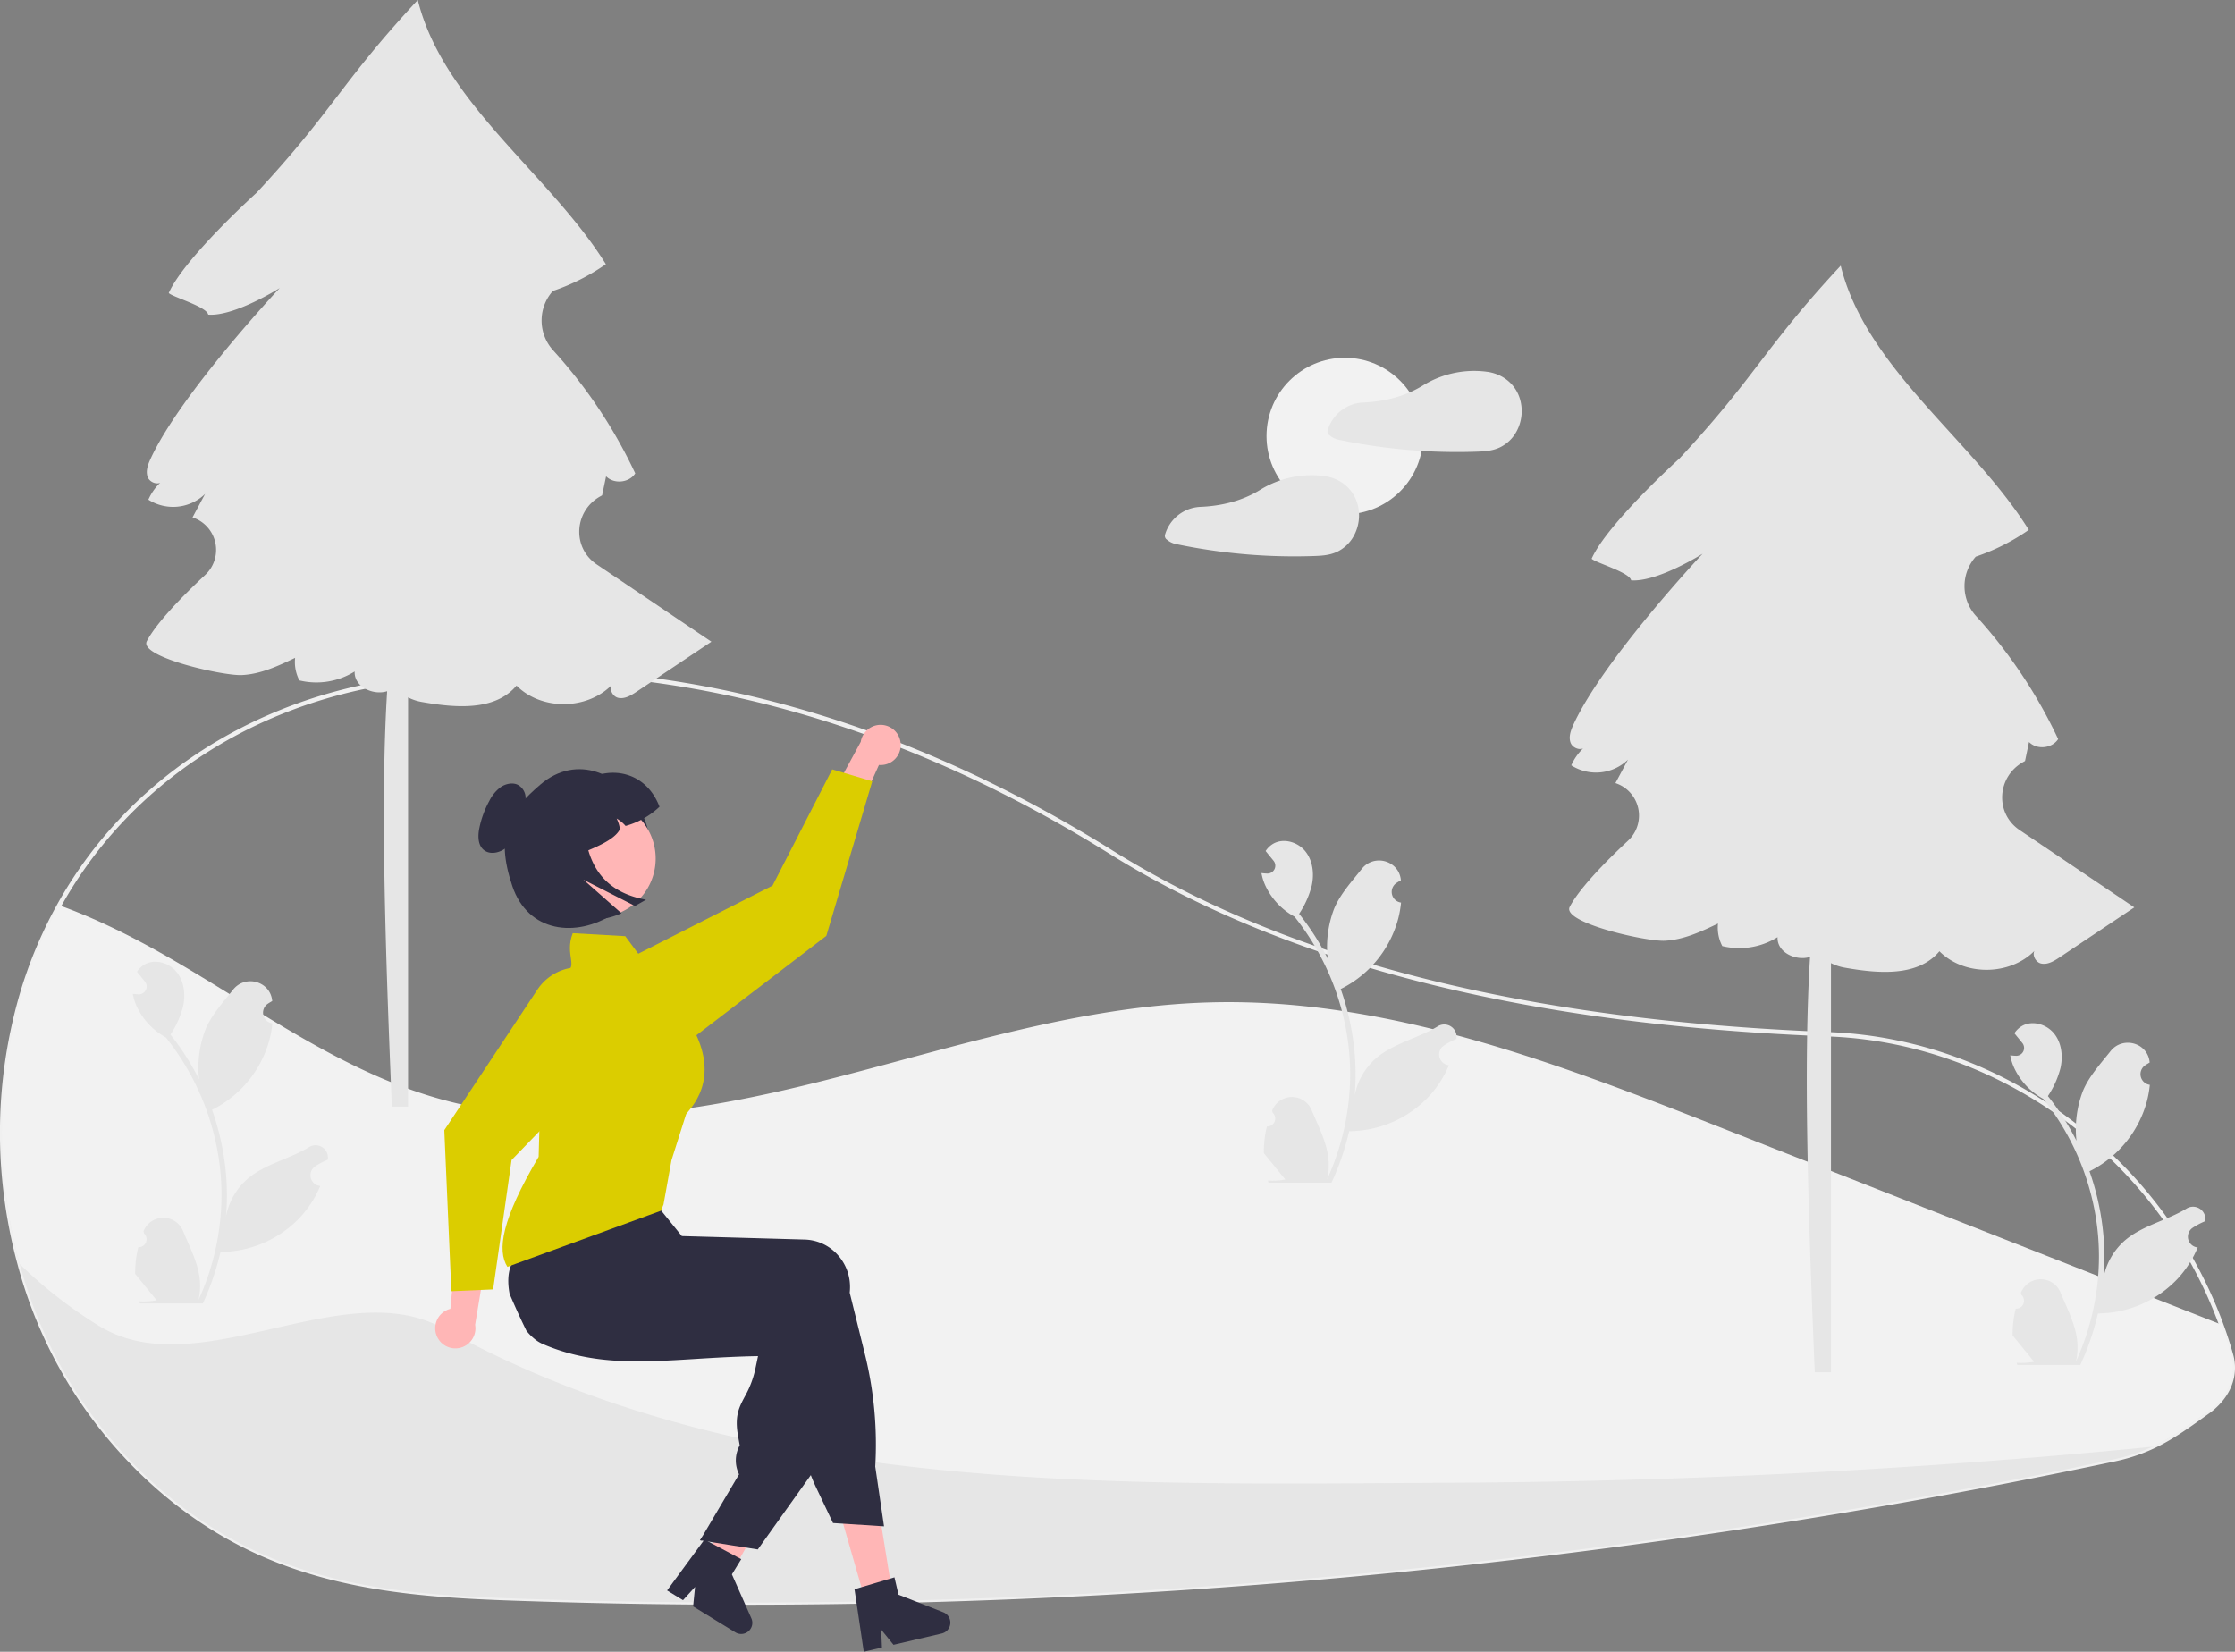
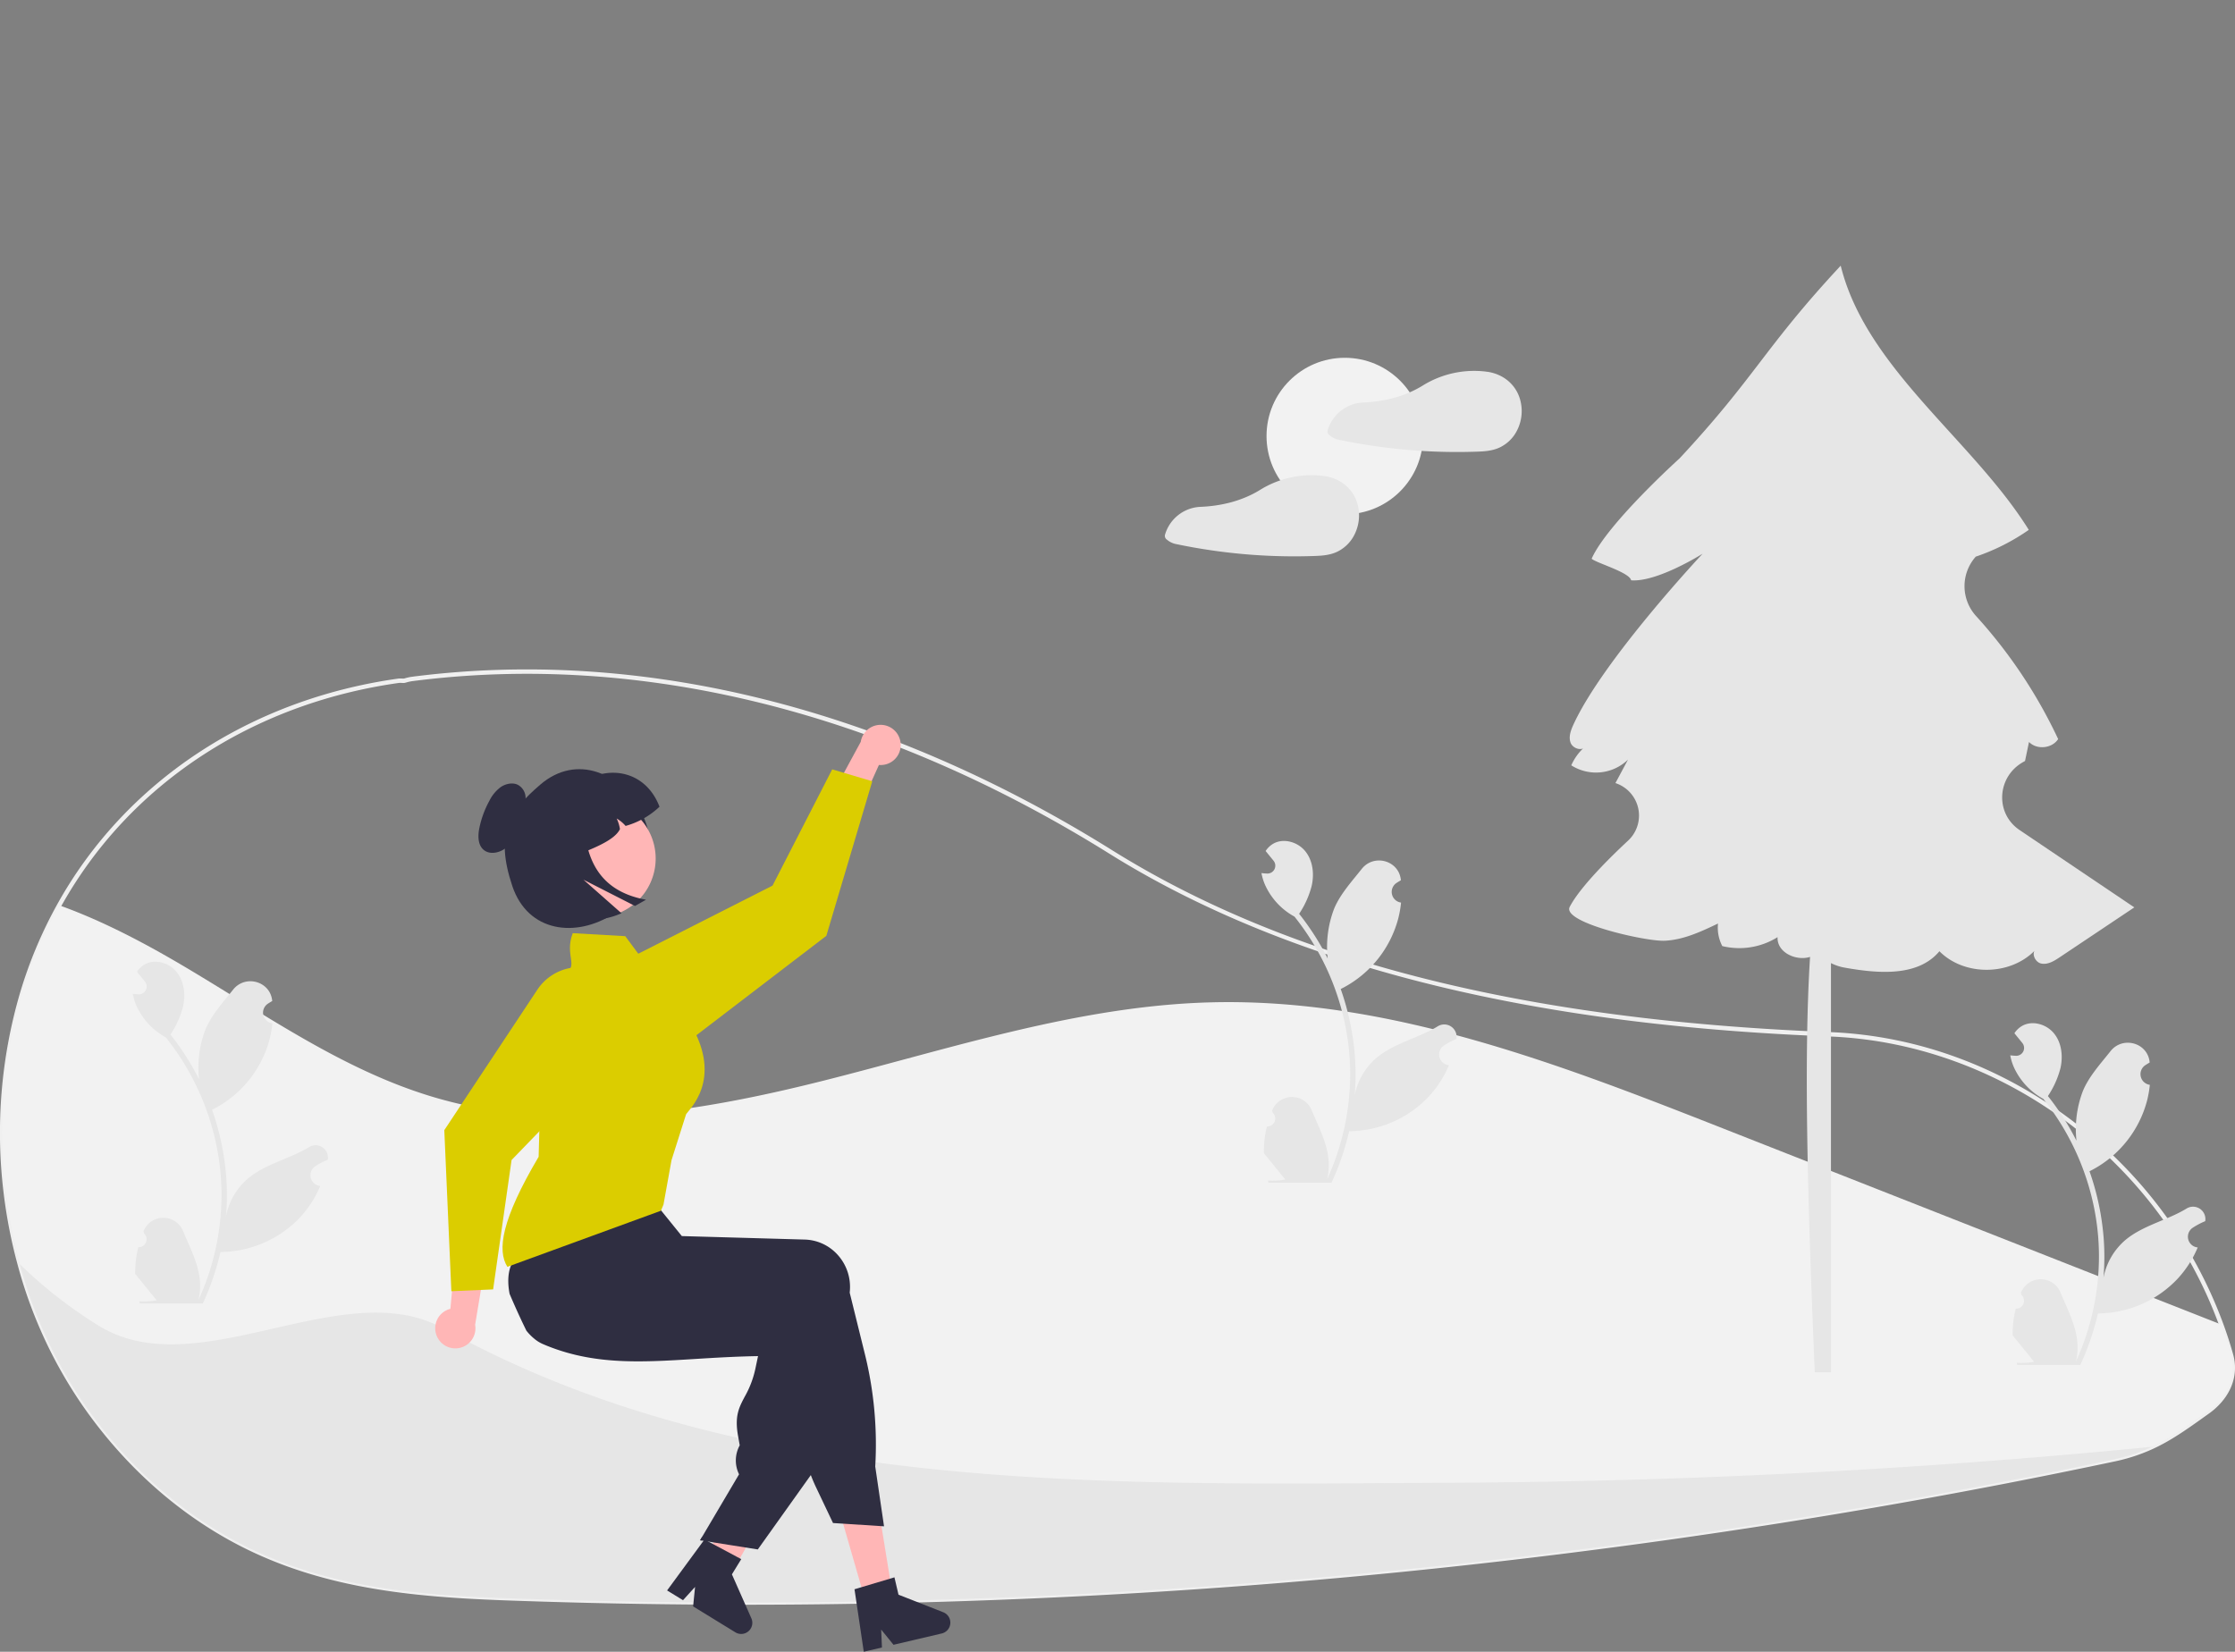
<svg xmlns="http://www.w3.org/2000/svg" id="f9621b3d-b1cf-46c0-a029-80e43f7f390f" data-name="Layer 1" width="1017.831" height="752.269" viewBox="0 0 1017.831 752.269" class="injected-svg ClassicGrid__ImageFile-sc-td9pmq-4 fNAcXv grid_media">
  <rect x="0" y="0" width="1017.831" height="752.269" fill="#808080" stroke="none" />
  <path d="M430.18,804.715q-46.605,0-93.07-1.449c-44.262-1.381-90.032-2.808-132.573-23.299-29.759-14.333-56.116-37.329-76.219-66.504a207.836,207.836,0,0,1-29.211-63.604,228.674,228.674,0,0,1-6.448-33.286,226.386,226.386,0,0,1,7.545-90.493,202.116,202.116,0,0,1,16.974-40.4c31.023-55.793,87.608-93.246,155.245-102.754a9.017,9.017,0,0,1,1.685-.031c.304.014.607.029.916.018l.398-.11a21.863,21.863,0,0,1,3.133-.698c104.314-13.487,214.59,13.802,318.896,78.914,80.65,50.351,187.534,77.464,326.76,82.889l1.977.09c38.757,1.934,76.247,15.811,108.421,40.133a203.69,203.69,0,0,1,68.953,92.624c1.642,4.461,3.146,9.104,4.473,13.801,2.513,8.883-.4,17.858-7.992,24.69v.009l-.347.31c-.834.721-1.713,1.412-2.611,2.056l-1.056.756c-8.897,6.365-15.925,11.394-24.335,15.299a82.143,82.143,0,0,1-17.754,5.821c-33.928,7.184-68.382,13.844-102.405,19.797C885.457,770.862,817.641,780.407,749.967,787.66A3003.648,3003.648,0,0,1,430.18,804.715ZM273.315,384.87a4.64,4.64,0,0,0-.621.037c-67.005,9.419-123.054,46.504-153.77,101.745a200.085,200.085,0,0,0-16.806,40,224.378,224.378,0,0,0-7.475,89.687,226.669,226.669,0,0,0,6.392,32.994,205.838,205.838,0,0,0,28.928,62.996c19.907,28.889,45.994,51.654,75.441,65.836C247.564,798.472,293.118,799.893,337.172,801.266a3001.511,3001.511,0,0,0,412.582-15.595c67.63-7.249,135.402-16.787,201.435-28.351,34-5.948,68.431-12.604,102.335-19.783a80.092,80.092,0,0,0,17.326-5.679c8.241-3.826,15.202-8.807,24.014-15.111l1.056-.755c.772-.554,1.53-1.146,2.255-1.761l.208-.189c7.242-6.339,10.058-14.702,7.726-22.944v-.001c-1.312-4.646-2.801-9.24-4.426-13.655-27.278-74.746-97.843-127.569-175.592-131.447l-1.966-.09c-63.597-2.479-119.249-9.344-170.128-20.99C693.258,511.012,640.232,490.084,596.391,462.714c-103.909-64.862-213.724-92.049-317.583-78.626a20.033,20.033,0,0,0-2.854.643l-.717.174c-.413.022-.818.005-1.223-.013C273.775,384.881,273.542,384.87,273.315,384.87Z" transform="translate(-91.085 -73.866)" fill="#F0F0F0" />
  <path d="M1099.041,714.796v.01c-.81.7-1.66,1.37-2.54,2-14.68,10.51-24.71,17.88-42.77,21.71q-51,10.8-102.37,19.79-100.215,17.55-201.5,28.36a2994.002,2994.002,0,0,1-412.72,15.6c-45.88-1.43-90.13-2.95-132.17-23.2-30.73-14.8-56.55-38.19-75.83-66.17-19.55-28.37-31.44-61.94-35.49-96.44a99.087,99.087,0,0,1,29.97-7.8c35.88-3.42,71.19,9.72,103.82,25.01,32.64,15.28,64.69,33.14,100.03,40.19,52.08,10.39,105.84-3.74,155.77-21.83,49.93-18.09,99.08-40.43,151.74-47.26,70.63-9.17,141.5,10.24,210.08,29.46q109.575,30.705,219.16,61.42c10.44,2.92,21.27,6.05,29.41,13.21A36.171,36.171,0,0,1,1099.041,714.796Z" transform="translate(-91.085 -73.866)" fill="#E6E6E6" />
  <path d="M1099.041,714.796v.01c-.81.7-1.66,1.37-2.54,2-9.2,6.58-16.57,11.94-25.23,15.96q-44.655,4.395-89.43,7.61-115.245,8.265-230.94,8.79c-156.47.8-320.98,5.7-457.98-70.3-45.585-25.288-111.62,26.57-156.78-1.16a208.573,208.573,0,0,1-36.07-28.11,227.109,227.109,0,0,1-6.42-33.14,224.722,224.722,0,0,1,7.51-90.09,200.41,200.41,0,0,1,16.89-40.2c20.98,7.53,41.1,18.37,60.25,29.85,35.12,21.03,69.27,44.91,108.38,56.95,57.65,17.75,120.02,7.99,178.52-6.69s116.61-34.24,176.9-35.89c80.86-2.21,158.69,27.9,233.96,57.53q113.265,44.595,226.56,89.18,2.49,6.765,4.45,13.73C1109.741,700.266,1105.871,708.816,1099.041,714.796Z" transform="translate(-91.085 -73.866)" fill="#F2F2F2" />
-   <path d="M362.808,330.892c-11.373-7.667-10.26-24.441,1.767-31.035q.367-.201.72-.416.904-4.33,1.808-8.66c3.548,3.685,10.524,2.99,13.275-1.323a225.446,225.446,0,0,0-37.412-56.065,20.205,20.205,0,0,1-.29-26.802q.087-.102.173-.205A95.658,95.658,0,0,0,367.003,194.189c-25.49-40.954-74.096-73.489-85.649-120.323-34.757,37.325-38.658,50.47-73.415,87.795,0,0-32.911,29.697-40.014,45.657,1.745,1.833,17.371,6.233,17.972,9.838,11.917.955,32.562-12.106,32.562-12.106s-45.062,48.041-58.743,77.632c-1.232,2.665-2.402,5.707-1.37,8.456.824,2.194,3.78,3.459,5.684,2.587a24.374,24.374,0,0,0-5.377,7.699,20.936,20.936,0,0,0,25.828-2.601q-2.858,5.34-5.717,10.681l.003.008a15.567,15.567,0,0,1,5.771,26.19c-11.825,10.998-22.63,22.558-26.59,30.171-3.725,7.162,34.519,15.795,43.121,15.441s16.642-4.134,24.412-7.843A18.06,18.06,0,0,0,227.43,383.746a32.862,32.862,0,0,0,25.169-4.069c-.343,7.085,8.594,10.997,14.797,8.991-3.097,48.99-.832,117.783,2.144,189.198h7.381V391.492a22.258,22.258,0,0,0,6.234,2.072c15.102,2.681,33.326,4.311,43.153-7.466,11.31,11.405,32.037,11.188,43.282-.177-1.107,1.961.587,5.26,3.093,5.78,2.953.613,5.826-1.142,8.333-2.818q17.024-11.382,34.049-22.764C401.059,356.678,381.163,343.266,362.808,330.892Z" transform="translate(-91.085 -73.866)" fill="#E6E6E6" />
  <circle cx="612.423" cy="198.588" r="35.64" fill="#F2F2F2" />
  <path d="M783.278,255.579c-2.061-6.905-7.885-11.412-14.922-12.401-.077-.011-.151.004-.228-.001a2.223,2.223,0,0,0-.304-.07,44.461,44.461,0,0,0-28.616,6.229c-8.25,5.15-17.861,7.479-27.578,7.858q-.086.003-.172.008a17.61,17.61,0,0,0-15.751,12.696,2.066,2.066,0,0,0,.92,2.261,9.031,9.031,0,0,0,3.724,1.89q4.44.941,8.911,1.723,8.725,1.527,17.542,2.469a260.846,260.846,0,0,0,35.93,1.358c3.995-.124,7.847-.257,11.507-2.02a17.121,17.121,0,0,0,6.601-5.76A19.423,19.423,0,0,0,783.278,255.579Z" transform="translate(-91.085 -73.866)" fill="#E6E6E6" />
  <path d="M709.203,303.099c-2.062-6.905-7.885-11.412-14.922-12.401-.078-.011-.151.004-.228-.001a2.221,2.221,0,0,0-.304-.07,44.461,44.461,0,0,0-28.616,6.229c-8.249,5.15-17.86,7.48-27.577,7.858q-.086.003-.173.008a17.61,17.61,0,0,0-15.751,12.696,2.066,2.066,0,0,0,.92,2.261,9.031,9.031,0,0,0,3.723,1.89q4.44.94,8.911,1.723,8.725,1.527,17.542,2.469a260.858,260.858,0,0,0,35.93,1.358c3.994-.124,7.847-.257,11.507-2.02a17.123,17.123,0,0,0,6.601-5.76A19.424,19.424,0,0,0,709.203,303.099Z" transform="translate(-91.085 -73.866)" fill="#E6E6E6" />
  <path d="M1010.808,451.892c-11.373-7.667-10.26-24.441,1.767-31.035q.367-.201.72-.416.904-4.33,1.808-8.66c3.548,3.685,10.524,2.99,13.275-1.323a225.446,225.446,0,0,0-37.412-56.065,20.205,20.205,0,0,1-.29-26.802q.087-.102.173-.205A95.658,95.658,0,0,0,1015.003,315.189c-25.49-40.954-74.096-73.489-85.649-120.323-34.757,37.325-38.658,50.47-73.415,87.795,0,0-32.911,29.697-40.014,45.657,1.745,1.833,17.371,6.233,17.972,9.838,11.917.955,32.562-12.106,32.562-12.106s-45.062,48.041-58.743,77.632c-1.232,2.665-2.402,5.707-1.37,8.456.824,2.194,3.78,3.459,5.684,2.587a24.374,24.374,0,0,0-5.377,7.699,20.936,20.936,0,0,0,25.828-2.601q-2.858,5.34-5.717,10.681l.003.008a15.567,15.567,0,0,1,5.771,26.19c-11.825,10.998-22.63,22.558-26.59,30.171-3.725,7.162,34.519,15.795,43.121,15.441s16.642-4.134,24.412-7.843A18.06,18.06,0,0,0,875.43,504.746a32.862,32.862,0,0,0,25.169-4.069c-.343,7.085,8.594,10.997,14.797,8.991-3.097,48.99-.832,117.783,2.144,189.198h7.381V512.492a22.258,22.258,0,0,0,6.234,2.072c15.102,2.681,33.326,4.311,43.153-7.466,11.31,11.405,32.037,11.188,43.282-.177-1.107,1.961.587,5.26,3.093,5.78,2.953.613,5.826-1.142,8.333-2.818q17.024-11.382,34.049-22.764C1049.059,477.678,1029.163,464.266,1010.808,451.892Z" transform="translate(-91.085 -73.866)" fill="#E6E6E6" />
  <path d="M154.055,641.883a3.613,3.613,0,0,0,2.619-6.263c-.091-.362-.156-.622-.248-.984q.049-.118.098-.236a9.703,9.703,0,0,1,17.898.067c2.927,7.051,6.654,14.113,7.572,21.568a28.705,28.705,0,0,1-.504,9.872A115.086,115.086,0,0,0,191.96,618.108a111.08,111.08,0,0,0-.689-12.392q-.571-5.06-1.584-10.047a116.419,116.419,0,0,0-23.087-49.342,30.983,30.983,0,0,1-12.886-13.369,23.633,23.633,0,0,1-2.149-6.458c.627.082,1.265.134,1.892.175.195.01.401.021.597.031l.074.003a3.58,3.58,0,0,0,2.94-5.832q-.406-.5-.813-.999c-.411-.514-.833-1.018-1.244-1.532a1.782,1.782,0,0,1-.134-.154c-.473-.586-.946-1.162-1.419-1.748a10.352,10.352,0,0,1,3.394-3.28c4.741-2.777,11.281-.854,14.706,3.435,3.435,4.288,4.083,10.304,2.89,15.662a41.485,41.485,0,0,1-5.738,12.793c.257.329.525.648.782.977a117.172,117.172,0,0,1,12.23,19.375,48.709,48.709,0,0,1,2.908-22.624c2.783-6.715,8.001-12.37,12.595-18.175,5.519-6.973,16.835-3.93,17.807,4.909q.014.128.028.257-1.024.577-2.004,1.226a4.901,4.901,0,0,0,1.976,8.919l.1.015a48.766,48.766,0,0,1-1.285,7.291A50.21,50.21,0,0,1,188.844,578.69c-.401.206-.792.411-1.193.607a116.533,116.533,0,0,1,4.401,15.888,117.598,117.598,0,0,1,2.036,14.408,113.433,113.433,0,0,1-.082,18.315l.031-.216a29.974,29.974,0,0,1,10.232-17.308c7.874-6.469,18.999-8.851,27.494-14.05a5.625,5.625,0,0,1,8.616,5.473q-.017.114-.035.227a32.924,32.924,0,0,0-3.692,1.779q-1.024.578-2.004,1.226a4.901,4.901,0,0,0,1.976,8.919l.1.015c.072.01.134.021.206.031a48.808,48.808,0,0,1-8.978,14.058,50.254,50.254,0,0,1-36.446,15.991h-.01a119.563,119.563,0,0,1-8.032,23.447H154.774c-.103-.319-.195-.648-.288-.967a32.599,32.599,0,0,0,7.939-.473c-2.129-2.612-4.257-5.245-6.386-7.857a1.783,1.783,0,0,1-.134-.154c-1.08-1.337-2.17-2.663-3.25-4l-.001-.002a47.751,47.751,0,0,1,1.399-12.164Z" transform="translate(-91.085 -73.866)" fill="#E6E6E6" />
  <path d="M1009.055,669.883a3.613,3.613,0,0,0,2.619-6.263c-.091-.362-.156-.622-.248-.984q.049-.118.098-.236a9.703,9.703,0,0,1,17.898.067c2.927,7.051,6.654,14.113,7.572,21.568a28.705,28.705,0,0,1-.504,9.872A115.086,115.086,0,0,0,1046.96,646.108a111.08,111.08,0,0,0-.689-12.392q-.571-5.06-1.584-10.047a116.419,116.419,0,0,0-23.087-49.342,30.983,30.983,0,0,1-12.886-13.369,23.633,23.633,0,0,1-2.149-6.458c.627.082,1.265.134,1.892.175.195.01.401.021.597.031l.074.003a3.58,3.58,0,0,0,2.94-5.832q-.406-.5-.813-.999c-.411-.514-.833-1.018-1.244-1.532a1.782,1.782,0,0,1-.134-.154c-.473-.586-.946-1.162-1.419-1.748a10.352,10.352,0,0,1,3.394-3.28c4.741-2.777,11.281-.854,14.706,3.435,3.435,4.288,4.083,10.304,2.89,15.662a41.485,41.485,0,0,1-5.738,12.793c.257.329.525.648.782.977a117.172,117.172,0,0,1,12.23,19.375,48.709,48.709,0,0,1,2.908-22.624c2.783-6.715,8.001-12.37,12.595-18.175,5.519-6.973,16.835-3.93,17.807,4.909q.014.128.028.257-1.024.577-2.004,1.226a4.901,4.901,0,0,0,1.976,8.919l.1.015a48.766,48.766,0,0,1-1.285,7.291,50.21,50.21,0,0,1-25,31.468c-.401.206-.792.411-1.193.607a119.597,119.597,0,0,1,6.438,30.296,113.433,113.433,0,0,1-.082,18.315l.031-.216a29.974,29.974,0,0,1,10.232-17.308c7.874-6.469,18.999-8.851,27.494-14.05a5.625,5.625,0,0,1,8.616,5.473q-.017.114-.035.227a32.924,32.924,0,0,0-3.692,1.779q-1.024.578-2.004,1.226a4.901,4.901,0,0,0,1.976,8.919l.1.015c.072.01.134.021.206.031a48.808,48.808,0,0,1-8.978,14.058,50.254,50.254,0,0,1-36.446,15.991h-.01a119.563,119.563,0,0,1-8.032,23.447h-28.692c-.103-.319-.195-.648-.288-.967a32.599,32.599,0,0,0,7.939-.473c-2.129-2.612-4.257-5.245-6.386-7.857a1.783,1.783,0,0,1-.134-.154c-1.08-1.337-2.17-2.663-3.25-4l-.001-.002a47.751,47.751,0,0,1,1.399-12.164Z" transform="translate(-91.085 -73.866)" fill="#E6E6E6" />
  <path d="M668.055,586.883a3.613,3.613,0,0,0,2.619-6.263c-.091-.362-.156-.622-.248-.984q.049-.118.098-.236a9.703,9.703,0,0,1,17.898.067c2.927,7.051,6.654,14.113,7.572,21.568a28.705,28.705,0,0,1-.504,9.872A115.086,115.086,0,0,0,705.96,563.108a111.08,111.08,0,0,0-.689-12.392q-.571-5.06-1.584-10.047a116.419,116.419,0,0,0-23.087-49.342,30.983,30.983,0,0,1-12.886-13.369,23.633,23.633,0,0,1-2.149-6.458c.627.082,1.265.134,1.892.175.195.01.401.021.597.031l.074.003a3.58,3.58,0,0,0,2.94-5.832q-.406-.5-.813-.999c-.411-.514-.833-1.018-1.244-1.532a1.782,1.782,0,0,1-.134-.154c-.473-.586-.946-1.162-1.419-1.748a10.352,10.352,0,0,1,3.394-3.28c4.741-2.777,11.281-.854,14.706,3.435,3.435,4.288,4.083,10.304,2.89,15.662a41.485,41.485,0,0,1-5.738,12.793c.257.329.525.648.782.977a117.172,117.172,0,0,1,12.23,19.375,48.709,48.709,0,0,1,2.908-22.624c2.783-6.715,8.001-12.37,12.595-18.175,5.519-6.973,16.835-3.93,17.807,4.909q.014.128.028.257-1.024.577-2.004,1.226a4.901,4.901,0,0,0,1.976,8.919l.1.015a48.766,48.766,0,0,1-1.285,7.291A50.21,50.21,0,0,1,702.844,523.69c-.401.206-.792.411-1.193.607a119.597,119.597,0,0,1,6.438,30.296,113.433,113.433,0,0,1-.082,18.315l.031-.216a29.974,29.974,0,0,1,10.232-17.308c7.874-6.469,18.999-8.851,27.494-14.05a5.625,5.625,0,0,1,8.616,5.473q-.017.114-.035.227a32.924,32.924,0,0,0-3.692,1.779q-1.024.578-2.004,1.226a4.901,4.901,0,0,0,1.976,8.919l.1.015c.072.01.134.021.206.031a48.808,48.808,0,0,1-8.978,14.058,50.254,50.254,0,0,1-36.446,15.991h-.01a119.563,119.563,0,0,1-8.032,23.447H668.774c-.103-.319-.195-.648-.288-.967a32.599,32.599,0,0,0,7.939-.473c-2.129-2.612-4.257-5.245-6.386-7.857a1.783,1.783,0,0,1-.134-.154c-1.08-1.337-2.17-2.663-3.25-4l-.001-.002a47.751,47.751,0,0,1,1.399-12.164Z" transform="translate(-91.085 -73.866)" fill="#E6E6E6" />
  <polygon points="394.662 731.045 406.668 727.475 398.726 678.395 381.005 683.664 394.662 731.045" fill="#FFB6B6" />
  <path d="M412.112,785.538c.731.637,1.464,1.265,2.204,1.895,1.473,1.259,2.965,2.503,4.46,3.732.751.615,1.511,1.231,2.264,1.838l-.004.024.048.016.015.011,1.213.512,2.57-4.501,1.186-2.073,1.675-2.937,3.069-5.371,16.161-28.282-17.024-7.176-1.094,2.608-.008-.001-.541,1.292-10.166,24.123-2.075,4.932-.066.149-1.248,2.945-1.077,2.552-1.2,2.852Z" transform="translate(-91.085 -73.866)" fill="#FFB6B6" />
  <path d="M323.162,663.139c.837,1.982,1.701,3.959,2.575,5.921q2.435,5.478,5.066,10.837c-.001.008.007.009.014.019a23.435,23.435,0,0,0,3.843,3.861c.058.06.126.104.185.155a16.219,16.219,0,0,0,3.424,2.047c.441.187.89.376,1.331.564,1.594.656,3.18,1.252,4.765,1.805q4.231,1.464,8.448,2.481c.226.061.453.114.68.166,11.595,2.719,23.235,3.142,35.515,2.759,6.063-.183,12.284-.567,18.726-.967,2.106-.137,4.219-.265,6.356-.388.161-.008.331-.023.501-.03,3.054-.18,6.156-.344,9.33-.489,3.996-.182,8.11-.321,12.374-.393l-1.221,5.799a44.542,44.542,0,0,1-4.852,12.703c-2.591,4.901-4.643,8.778-3.035,17.781l.772,4.358a14.287,14.287,0,0,0-.527,12.716l.218.48-16.662,28.211-1.08,1.829,6.091.965,7.492,1.195,12.699,2.011,24.145-33.859,1.155-1.615.014-.09,9.295-70.944c.074-.627.125-1.266.142-1.902a21.746,21.746,0,0,0-5.883-15.756,20.942,20.942,0,0,0-14.737-6.654l-6.4-.182-13.076-.374-9.212-.257-.184-.004-27.165-.773-.677-8.091-.332-.187-10.556-5.882-36.511-20.347-.093-.048-2.402-1.338-.381.444c-.114.133-.227.267-.332.401a76.927,76.927,0,0,0-8.376,13.246,225.946,225.946,0,0,0-10.327,23.551q-.196.524-.353.953l-.039.086c-.047.135-.077.223-.089.246C322.332,653.738,322.235,658.379,323.162,663.139Z" transform="translate(-91.085 -73.866)" fill="#2F2E41" />
  <path d="M325.65,636.846c.206-.505.446-1.013.692-1.504A113.565,113.565,0,0,1,332.704,624.567c2.61-3.957,5.653-8.156,9.199-12.661q2.573-3.273,5.495-6.786,1.464-1.76,3.029-3.579a2.112,2.112,0,0,1,.135-.163l.3-.356,37.538,11.206-.018,5.14,2.723,7.283-.184.214c.008.001.01-.007,0,0v-1l1,1,9.678,11.958.067.002,21.627.61,22.288.631,11.972.342a20.929,20.929,0,0,1,14.737,6.654,21.757,21.757,0,0,1,5.883,15.756c-.017.586-.061,1.184-.129,1.77l6.914,27.979a171.317,171.317,0,0,1,4.714,51.203l4.006,27.233-1.173-.077-17.453-1.126-4.609-.293L462.754,751.323c-.876-1.845-1.687-3.73-2.417-5.644a78.915,78.915,0,0,1-3.011-9.587L443.845,681.182q-2.577.033-5.098.033-11.667.043-22.317-.45c-23.086-1.06-42.76-3.974-59.906-8.892q-7.224-2.064-13.866-4.617-2.437-.928-4.796-1.928c-.371-.151-.734-.301-1.095-.459a21.182,21.182,0,0,1-12.468-15.992A21.613,21.613,0,0,1,325.65,636.846Z" transform="translate(-91.085 -73.866)" fill="#2F2E41" />
  <path d="M483.388,796.728l12.993-3.875,2.038-.61,1.849,7.907,20.382,7.993a5.073,5.073,0,0,1-.69,9.664l-21.968,5.151-5.617-6.932.354,8.166-8.274,1.942-4.224-28.461Z" transform="translate(-91.085 -73.866)" fill="#2F2E41" />
  <polygon points="319.901 699.669 318.821 701.498 319.592 701.62 319.901 699.669" fill="#2F2E41" />
  <path d="M414.816,776.568l11.959,6.388,1.877,1-4.25,6.919,8.859,20.021a5.073,5.073,0,0,1-7.291,6.382L406.737,805.482l.886-8.878-5.494,6.051-7.246-4.442L411.907,775.018Z" transform="translate(-91.085 -73.866)" fill="#2F2E41" />
  <path d="M501.235,412.402a9.099,9.099,0,0,1-9.882,9.849l-13.301,29.473L469.072,437.522l14.007-25.81a9.148,9.148,0,0,1,18.156.69Z" transform="translate(-91.085 -73.866)" fill="#FFB6B6" />
  <path d="M467.402,500.079l-60.939,46.627a22.965,22.965,0,0,1-32.159-4.279h0a22.941,22.941,0,0,1,7.84-34.398l60.753-30.822,27.178-52.948,18.249,5.423Z" transform="translate(-91.085 -73.866)" fill="#DBCD00" />
  <path d="M337.618,555.471l-1.236,45.244C319.381,629.439,317.447,643.387,322.153,650.824l69.91-25.538,1.178-2.813,3.651-20.216,6.619-20.859c1.165-2.179,16.987-15.57,2.156-40.97l-29.838-40.196L351.921,498.865c-3.941,10.116,3.168,15.636-3.933,17.968C331.93,531.551,334.289,533.947,337.618,555.471Z" transform="translate(-91.085 -73.866)" fill="#DBCD00" />
  <path d="M290.072,682.49a9.099,9.099,0,0,1,6.125-12.536l2.949-32.2,13.125,10.491-4.813,28.969a9.148,9.148,0,0,1-17.386,5.276Z" transform="translate(-91.085 -73.866)" fill="#FFB6B6" />
  <path d="M293.424,588.572,335.8,524.603a22.965,22.965,0,0,1,31.794-6.456h0a22.941,22.941,0,0,1,3.821,35.072l-47.36,48.969-8.401,58.92-19.019.832Z" transform="translate(-91.085 -73.866)" fill="#DBCD00" />
  <path d="M383.234,443.972c8.453,16.661,2.931,35.961-12.755,46.11-16.963,10.974-38.986,8.571-46.11-12.755-7.933-23.749-1.416-33.938,12.755-46.11C353.731,416.953,374.101,425.97,383.234,443.972Z" transform="translate(-91.085 -73.866)" fill="#2F2E41" />
  <path d="M341.622,481.089a26.764,26.764,0,0,0,42.588-32.428l-.232-.305a26.764,26.764,0,0,0-42.349,32.728Z" transform="translate(-91.085 -73.866)" fill="#FFB6B6" />
  <path d="M391.426,441.275a36.569,36.569,0,0,1-15.437,8.747,15.993,15.993,0,0,0-4.068-3.372,17.109,17.109,0,0,1,1.493,4.831c-2.58,5.355-13.12,9.204-23.193,13.142L336.879,441.077l17.659-10.006C368.728,421.26,385.433,425.447,391.426,441.275Z" transform="translate(-91.085 -73.866)" fill="#2F2E41" />
  <path d="M326.815,431.247c-2.403-1.11-5.517-.425-7.776,1.136a17.331,17.331,0,0,0-5.076,6.174,44.268,44.268,0,0,0-4.602,12.544c-.762,3.798-.633,8.389,2.775,10.371,2.843,1.654,6.909.612,9.522-1.595,2.613-2.207,4.085-5.309,5.36-8.338s2.481-6.169,4.747-8.684l-2.354,1.099a20.575,20.575,0,0,0,1.025-7.008A6.787,6.787,0,0,0,326.815,431.247Z" transform="translate(-91.085 -73.866)" fill="#2F2E41" />
  <path d="M357.359,434.333l-18.946,10.735a22.202,22.202,0,0,0-8.371,30.262l0,0A34.461,34.461,0,0,0,374.106,489.79l-17.312-15.283,23.485,11.966,5.014-2.841C360.106,479.052,355.247,459.295,357.359,434.333Z" transform="translate(-91.085 -73.866)" fill="#2F2E41" />
</svg>